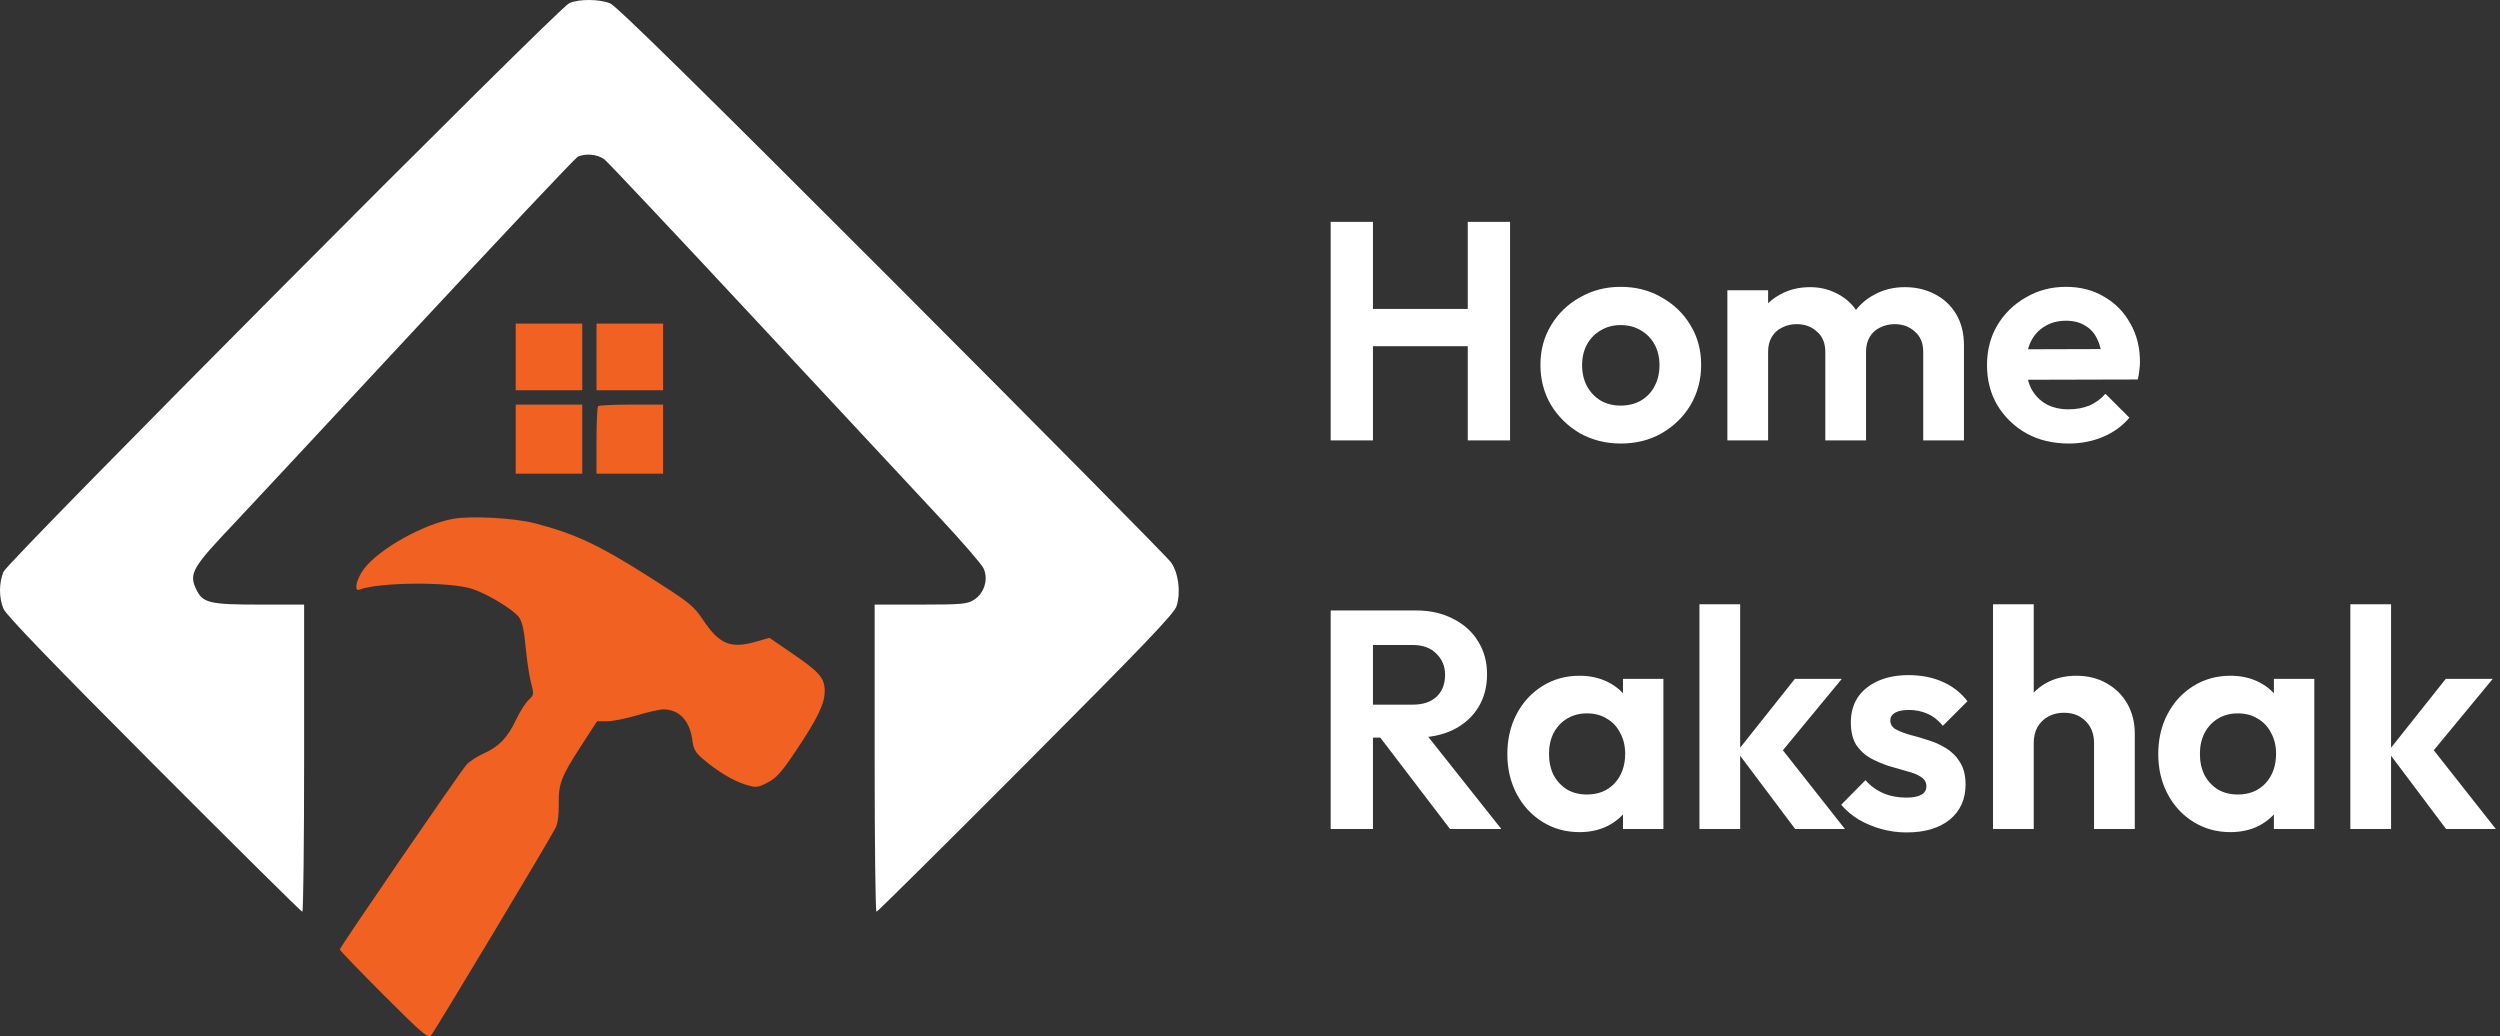
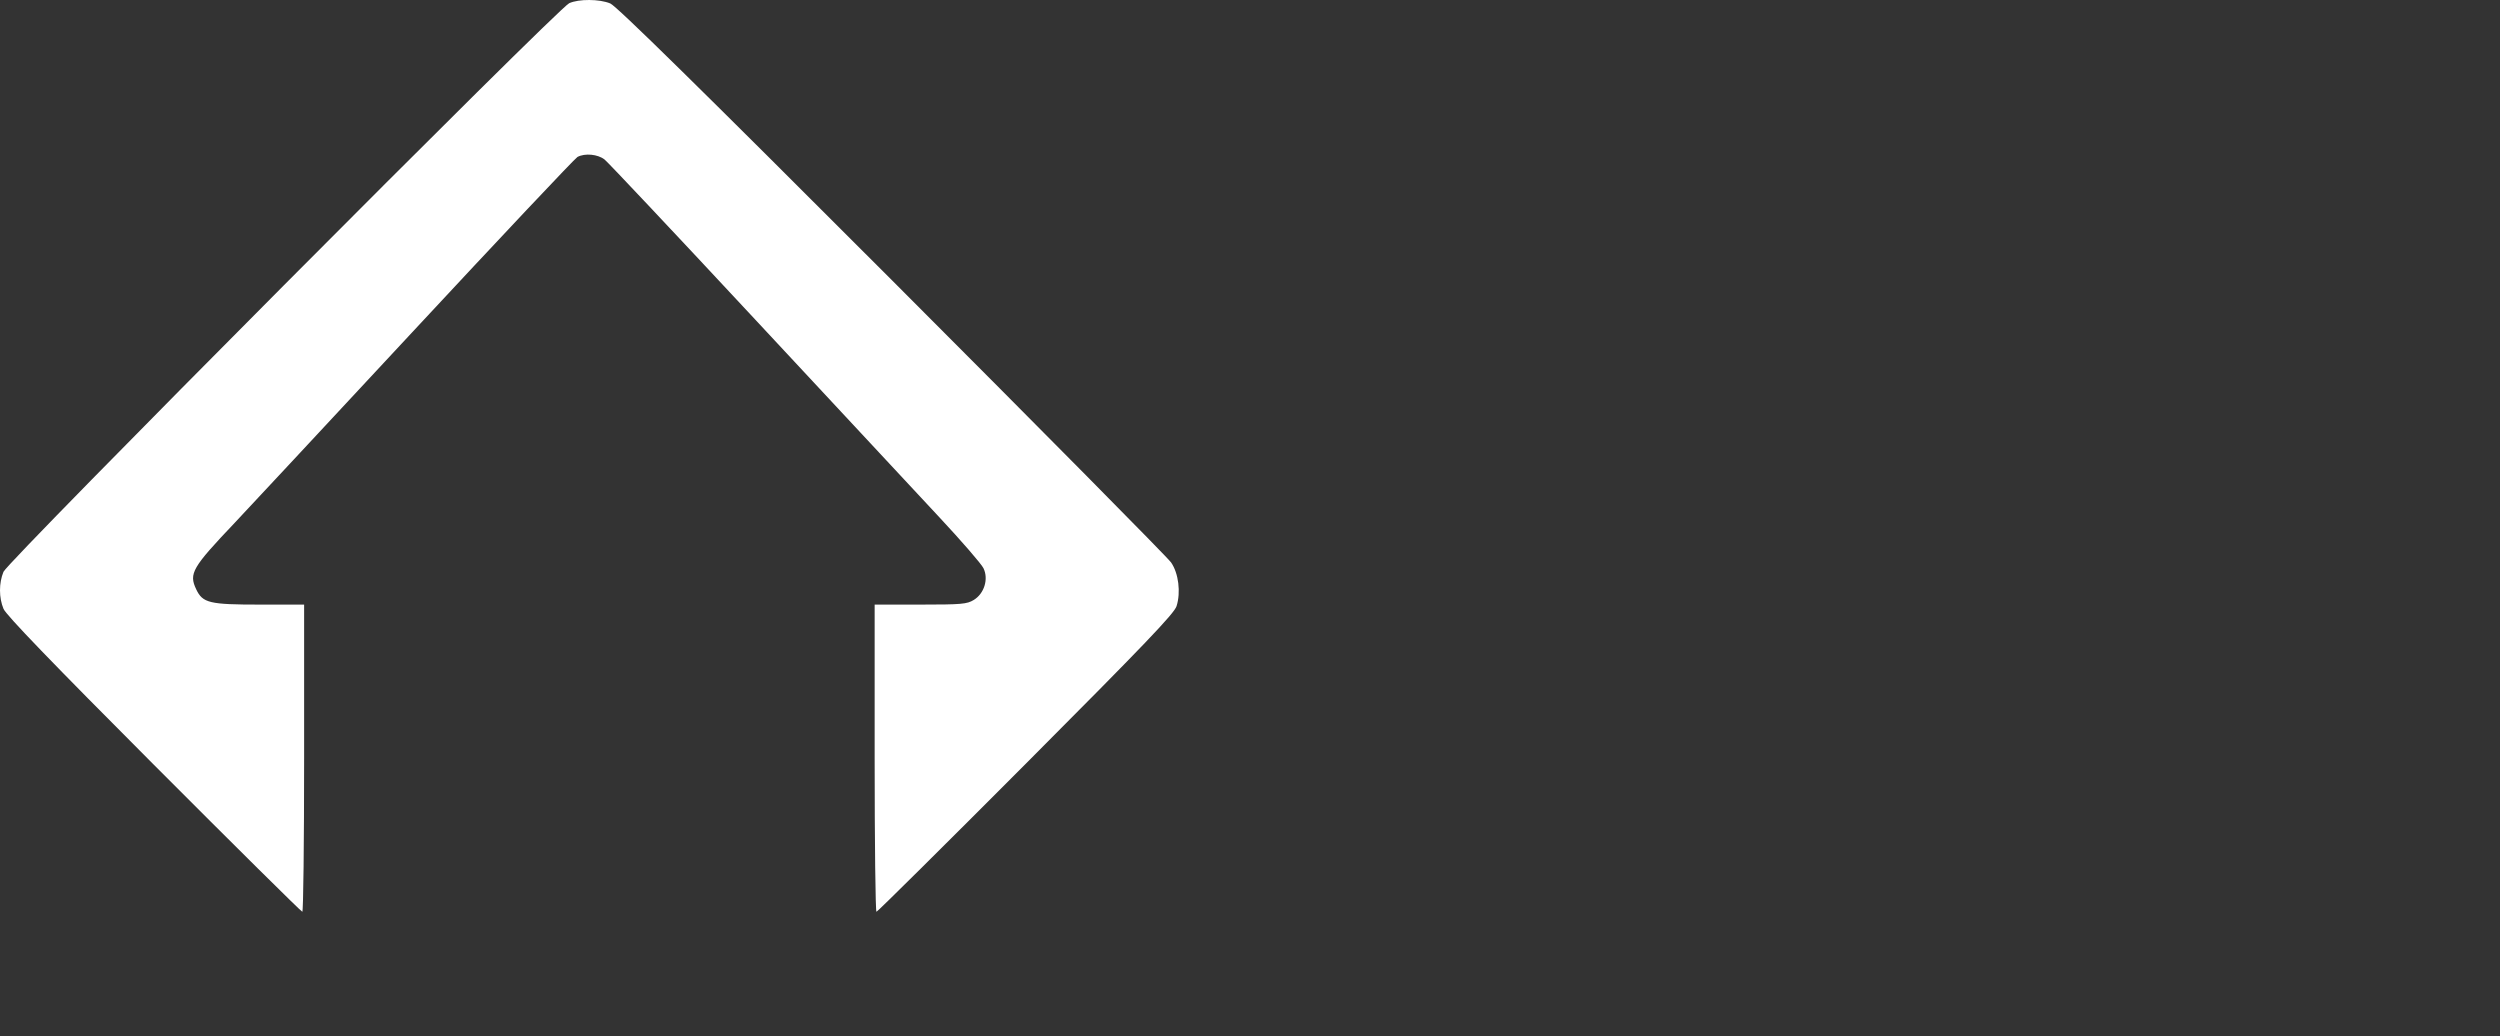
<svg xmlns="http://www.w3.org/2000/svg" width="193" height="80" viewBox="0 0 193 80" fill="none">
  <rect x="0" y="0" width="193" height="80" fill="#333333" stroke="none" />
-   <path fill-rule="evenodd" clip-rule="evenodd" d="M39.812 27.557V30.131H42.381H44.95V27.557V24.983H42.381H39.812V27.557ZM46.051 27.557V30.131H48.621H51.19V27.557V24.983H48.621H46.051V27.557ZM39.812 33.899V36.565H42.381H44.95V33.899V31.234H42.381H39.812V33.899ZM46.174 31.356C46.106 31.424 46.051 32.623 46.051 34.022V36.565H48.621H51.19V33.899V31.234H48.743C47.397 31.234 46.241 31.289 46.174 31.356ZM34.974 40.054C32.671 40.474 29.269 42.379 28.113 43.898C27.51 44.689 27.289 45.699 27.757 45.519C29.262 44.94 34.681 44.898 36.42 45.452C37.591 45.825 39.612 47.043 40.063 47.649C40.31 47.98 40.458 48.633 40.576 49.922C40.667 50.917 40.854 52.159 40.99 52.683C41.231 53.606 41.225 53.649 40.797 54.051C40.554 54.279 40.119 54.968 39.83 55.58C39.181 56.954 38.524 57.636 37.334 58.172C36.83 58.399 36.242 58.779 36.028 59.018C35.536 59.565 26.231 73.132 26.231 73.301C26.231 73.37 27.758 74.954 29.624 76.821C32.567 79.766 33.05 80.18 33.269 79.944C33.534 79.66 42.438 64.817 42.898 63.895C43.058 63.573 43.151 62.889 43.136 62.155C43.1 60.537 43.308 59.98 44.811 57.659L46.091 55.683H46.865C47.29 55.683 48.328 55.476 49.171 55.223C50.014 54.971 50.934 54.764 51.214 54.764C52.434 54.764 53.262 55.649 53.449 57.154C53.532 57.82 53.688 58.097 54.252 58.581C55.369 59.537 56.62 60.292 57.559 60.575C58.382 60.823 58.475 60.814 59.26 60.411C59.94 60.063 60.335 59.62 61.438 57.972C63.118 55.461 63.665 54.331 63.668 53.364C63.67 52.349 63.28 51.895 61.154 50.441L59.395 49.238L58.43 49.519C56.417 50.105 55.548 49.759 54.281 47.865C53.53 46.742 53.277 46.542 49.902 44.4C46.208 42.055 44.37 41.201 41.288 40.397C39.719 39.987 36.346 39.804 34.974 40.054Z" fill="#F16122" />
  <path fill-rule="evenodd" clip-rule="evenodd" d="M43.941 0.248C43.066 0.646 0.607 43.321 0.269 44.142C-0.09 45.014 -0.09 46.132 0.271 47.003C0.467 47.477 4.016 51.158 11.876 59.038C18.104 65.281 23.262 70.389 23.339 70.389C23.416 70.389 23.478 65.054 23.478 58.532V46.675H20.077C16.159 46.675 15.649 46.553 15.147 45.495C14.568 44.272 14.824 43.831 18.146 40.333C18.818 39.626 24.963 33.029 31.802 25.674C38.64 18.32 44.391 12.219 44.581 12.117C45.154 11.809 46.15 11.904 46.672 12.315C46.94 12.526 52.174 18.087 58.304 24.672C64.435 31.258 70.843 38.138 72.544 39.961C74.245 41.783 75.766 43.541 75.924 43.866C76.329 44.7 75.987 45.82 75.175 46.316C74.648 46.638 74.234 46.674 71.056 46.675L67.523 46.675V58.532C67.523 65.054 67.586 70.389 67.663 70.389C67.74 70.389 72.933 65.24 79.205 58.946C88.397 49.72 90.65 47.365 90.831 46.793C91.169 45.724 90.984 44.252 90.408 43.422C90.141 43.038 80.444 33.234 68.859 21.636C53.978 6.739 47.595 0.466 47.113 0.266C46.276 -0.081 44.683 -0.09 43.941 0.248Z" fill="white" />
-   <path d="M102.728 34V17.128H105.992V34H102.728ZM113.312 34V17.128H116.576V34H113.312ZM104.792 26.728V23.848H114.224V26.728H104.792ZM125.137 34.24C123.969 34.24 122.913 33.976 121.969 33.448C121.041 32.904 120.297 32.176 119.737 31.264C119.193 30.336 118.921 29.304 118.921 28.168C118.921 27.032 119.193 26.016 119.737 25.12C120.281 24.208 121.025 23.488 121.969 22.96C122.913 22.416 123.961 22.144 125.113 22.144C126.297 22.144 127.353 22.416 128.281 22.96C129.225 23.488 129.969 24.208 130.513 25.12C131.057 26.016 131.329 27.032 131.329 28.168C131.329 29.304 131.057 30.336 130.513 31.264C129.969 32.176 129.225 32.904 128.281 33.448C127.353 33.976 126.305 34.24 125.137 34.24ZM125.113 31.312C125.705 31.312 126.225 31.184 126.673 30.928C127.137 30.656 127.489 30.288 127.729 29.824C127.985 29.344 128.113 28.8 128.113 28.192C128.113 27.584 127.985 27.048 127.729 26.584C127.473 26.12 127.121 25.76 126.673 25.504C126.225 25.232 125.705 25.096 125.113 25.096C124.537 25.096 124.025 25.232 123.577 25.504C123.129 25.76 122.777 26.12 122.521 26.584C122.265 27.048 122.137 27.584 122.137 28.192C122.137 28.8 122.265 29.344 122.521 29.824C122.777 30.288 123.129 30.656 123.577 30.928C124.025 31.184 124.537 31.312 125.113 31.312ZM133.353 34V22.408H136.497V34H133.353ZM140.913 34V27.16C140.913 26.488 140.697 25.968 140.265 25.6C139.849 25.216 139.329 25.024 138.705 25.024C138.289 25.024 137.913 25.112 137.577 25.288C137.241 25.448 136.977 25.688 136.785 26.008C136.593 26.328 136.497 26.712 136.497 27.16L135.273 26.56C135.273 25.664 135.465 24.888 135.849 24.232C136.249 23.576 136.785 23.072 137.457 22.72C138.129 22.352 138.889 22.168 139.737 22.168C140.537 22.168 141.265 22.352 141.921 22.72C142.577 23.072 143.097 23.576 143.481 24.232C143.865 24.872 144.057 25.648 144.057 26.56V34H140.913ZM148.473 34V27.16C148.473 26.488 148.257 25.968 147.825 25.6C147.409 25.216 146.889 25.024 146.265 25.024C145.865 25.024 145.489 25.112 145.137 25.288C144.801 25.448 144.537 25.688 144.345 26.008C144.153 26.328 144.057 26.712 144.057 27.16L142.257 26.728C142.321 25.8 142.569 25 143.001 24.328C143.433 23.64 144.001 23.112 144.705 22.744C145.409 22.36 146.193 22.168 147.057 22.168C147.921 22.168 148.697 22.352 149.385 22.72C150.073 23.072 150.617 23.584 151.017 24.256C151.417 24.928 151.617 25.728 151.617 26.656V34H148.473ZM159.709 34.24C158.493 34.24 157.413 33.984 156.469 33.472C155.525 32.944 154.773 32.224 154.213 31.312C153.669 30.4 153.397 29.36 153.397 28.192C153.397 27.04 153.661 26.016 154.189 25.12C154.733 24.208 155.469 23.488 156.397 22.96C157.325 22.416 158.357 22.144 159.493 22.144C160.613 22.144 161.597 22.4 162.445 22.912C163.309 23.408 163.981 24.096 164.461 24.976C164.957 25.84 165.205 26.824 165.205 27.928C165.205 28.136 165.189 28.352 165.157 28.576C165.141 28.784 165.101 29.024 165.037 29.296L155.293 29.32V26.968L163.573 26.944L162.301 27.928C162.269 27.24 162.141 26.664 161.917 26.2C161.709 25.736 161.397 25.384 160.981 25.144C160.581 24.888 160.085 24.76 159.493 24.76C158.869 24.76 158.325 24.904 157.861 25.192C157.397 25.464 157.037 25.856 156.781 26.368C156.541 26.864 156.421 27.456 156.421 28.144C156.421 28.848 156.549 29.464 156.805 29.992C157.077 30.504 157.461 30.904 157.957 31.192C158.453 31.464 159.029 31.6 159.685 31.6C160.277 31.6 160.813 31.504 161.293 31.312C161.773 31.104 162.189 30.8 162.541 30.4L164.389 32.248C163.829 32.904 163.141 33.4 162.325 33.736C161.525 34.072 160.653 34.24 159.709 34.24ZM105.128 56.944V54.4H109.04C109.84 54.4 110.456 54.2 110.888 53.8C111.336 53.384 111.56 52.816 111.56 52.096C111.56 51.44 111.336 50.896 110.888 50.464C110.456 50.016 109.84 49.792 109.04 49.792H105.128V47.128H109.328C110.416 47.128 111.368 47.344 112.184 47.776C113.016 48.192 113.656 48.768 114.104 49.504C114.568 50.24 114.8 51.088 114.8 52.048C114.8 53.04 114.568 53.904 114.104 54.64C113.656 55.36 113.016 55.928 112.184 56.344C111.352 56.744 110.384 56.944 109.28 56.944H105.128ZM102.728 64V47.128H105.992V64H102.728ZM111.944 64L106.376 56.704L109.376 55.768L115.904 64H111.944ZM121.935 64.24C120.879 64.24 119.927 63.976 119.079 63.448C118.231 62.92 117.567 62.2 117.087 61.288C116.607 60.376 116.367 59.352 116.367 58.216C116.367 57.064 116.607 56.032 117.087 55.12C117.567 54.208 118.231 53.488 119.079 52.96C119.927 52.432 120.879 52.168 121.935 52.168C122.767 52.168 123.511 52.336 124.167 52.672C124.823 53.008 125.343 53.48 125.727 54.088C126.127 54.68 126.343 55.352 126.375 56.104V60.28C126.343 61.048 126.127 61.728 125.727 62.32C125.343 62.912 124.823 63.384 124.167 63.736C123.511 64.072 122.767 64.24 121.935 64.24ZM122.511 61.336C123.391 61.336 124.103 61.048 124.647 60.472C125.191 59.88 125.463 59.12 125.463 58.192C125.463 57.584 125.335 57.048 125.079 56.584C124.839 56.104 124.495 55.736 124.047 55.48C123.615 55.208 123.103 55.072 122.511 55.072C121.935 55.072 121.423 55.208 120.975 55.48C120.543 55.736 120.199 56.104 119.943 56.584C119.703 57.048 119.583 57.584 119.583 58.192C119.583 58.816 119.703 59.368 119.943 59.848C120.199 60.312 120.543 60.68 120.975 60.952C121.423 61.208 121.935 61.336 122.511 61.336ZM125.295 64V60.88L125.799 58.048L125.295 55.264V52.408H128.415V64H125.295ZM138.589 64L134.101 58.024L138.565 52.408H142.189L136.957 58.744L137.077 57.208L142.429 64H138.589ZM131.197 64V46.648H134.341V64H131.197ZM147.181 64.264C146.525 64.264 145.877 64.176 145.237 64C144.613 63.824 144.037 63.584 143.509 63.28C142.981 62.96 142.525 62.576 142.141 62.128L144.013 60.232C144.413 60.68 144.877 61.016 145.405 61.24C145.933 61.464 146.517 61.576 147.157 61.576C147.669 61.576 148.053 61.504 148.309 61.36C148.581 61.216 148.717 61 148.717 60.712C148.717 60.392 148.573 60.144 148.285 59.968C148.013 59.792 147.653 59.648 147.205 59.536C146.757 59.408 146.285 59.272 145.789 59.128C145.309 58.968 144.845 58.768 144.397 58.528C143.949 58.272 143.581 57.928 143.293 57.496C143.021 57.048 142.885 56.472 142.885 55.768C142.885 55.032 143.061 54.392 143.413 53.848C143.781 53.304 144.301 52.88 144.973 52.576C145.645 52.272 146.437 52.12 147.349 52.12C148.309 52.12 149.173 52.288 149.941 52.624C150.725 52.96 151.373 53.464 151.885 54.136L149.989 56.032C149.637 55.6 149.237 55.288 148.789 55.096C148.357 54.904 147.885 54.808 147.373 54.808C146.909 54.808 146.549 54.88 146.293 55.024C146.053 55.168 145.933 55.368 145.933 55.624C145.933 55.912 146.069 56.136 146.341 56.296C146.629 56.456 146.997 56.6 147.445 56.728C147.893 56.84 148.357 56.976 148.837 57.136C149.333 57.28 149.797 57.488 150.229 57.76C150.677 58.032 151.037 58.392 151.309 58.84C151.597 59.288 151.741 59.864 151.741 60.568C151.741 61.704 151.333 62.608 150.517 63.28C149.701 63.936 148.589 64.264 147.181 64.264ZM161.661 64V57.352C161.661 56.664 161.445 56.104 161.013 55.672C160.581 55.24 160.021 55.024 159.333 55.024C158.885 55.024 158.485 55.12 158.133 55.312C157.781 55.504 157.501 55.776 157.293 56.128C157.101 56.48 157.005 56.888 157.005 57.352L155.781 56.728C155.781 55.816 155.973 55.024 156.357 54.352C156.741 53.664 157.269 53.128 157.941 52.744C158.629 52.36 159.413 52.168 160.293 52.168C161.173 52.168 161.949 52.36 162.621 52.744C163.309 53.128 163.845 53.656 164.229 54.328C164.613 55 164.805 55.776 164.805 56.656V64H161.661ZM153.861 64V46.648H157.005V64H153.861ZM172.185 64.24C171.129 64.24 170.177 63.976 169.329 63.448C168.481 62.92 167.817 62.2 167.337 61.288C166.857 60.376 166.617 59.352 166.617 58.216C166.617 57.064 166.857 56.032 167.337 55.12C167.817 54.208 168.481 53.488 169.329 52.96C170.177 52.432 171.129 52.168 172.185 52.168C173.017 52.168 173.761 52.336 174.417 52.672C175.073 53.008 175.593 53.48 175.977 54.088C176.377 54.68 176.593 55.352 176.625 56.104V60.28C176.593 61.048 176.377 61.728 175.977 62.32C175.593 62.912 175.073 63.384 174.417 63.736C173.761 64.072 173.017 64.24 172.185 64.24ZM172.761 61.336C173.641 61.336 174.353 61.048 174.897 60.472C175.441 59.88 175.713 59.12 175.713 58.192C175.713 57.584 175.585 57.048 175.329 56.584C175.089 56.104 174.745 55.736 174.297 55.48C173.865 55.208 173.353 55.072 172.761 55.072C172.185 55.072 171.673 55.208 171.225 55.48C170.793 55.736 170.449 56.104 170.193 56.584C169.953 57.048 169.833 57.584 169.833 58.192C169.833 58.816 169.953 59.368 170.193 59.848C170.449 60.312 170.793 60.68 171.225 60.952C171.673 61.208 172.185 61.336 172.761 61.336ZM175.545 64V60.88L176.049 58.048L175.545 55.264V52.408H178.665V64H175.545ZM188.839 64L184.351 58.024L188.815 52.408H192.439L187.207 58.744L187.327 57.208L192.679 64H188.839ZM181.447 64V46.648H184.591V64H181.447Z" fill="white" />
</svg>